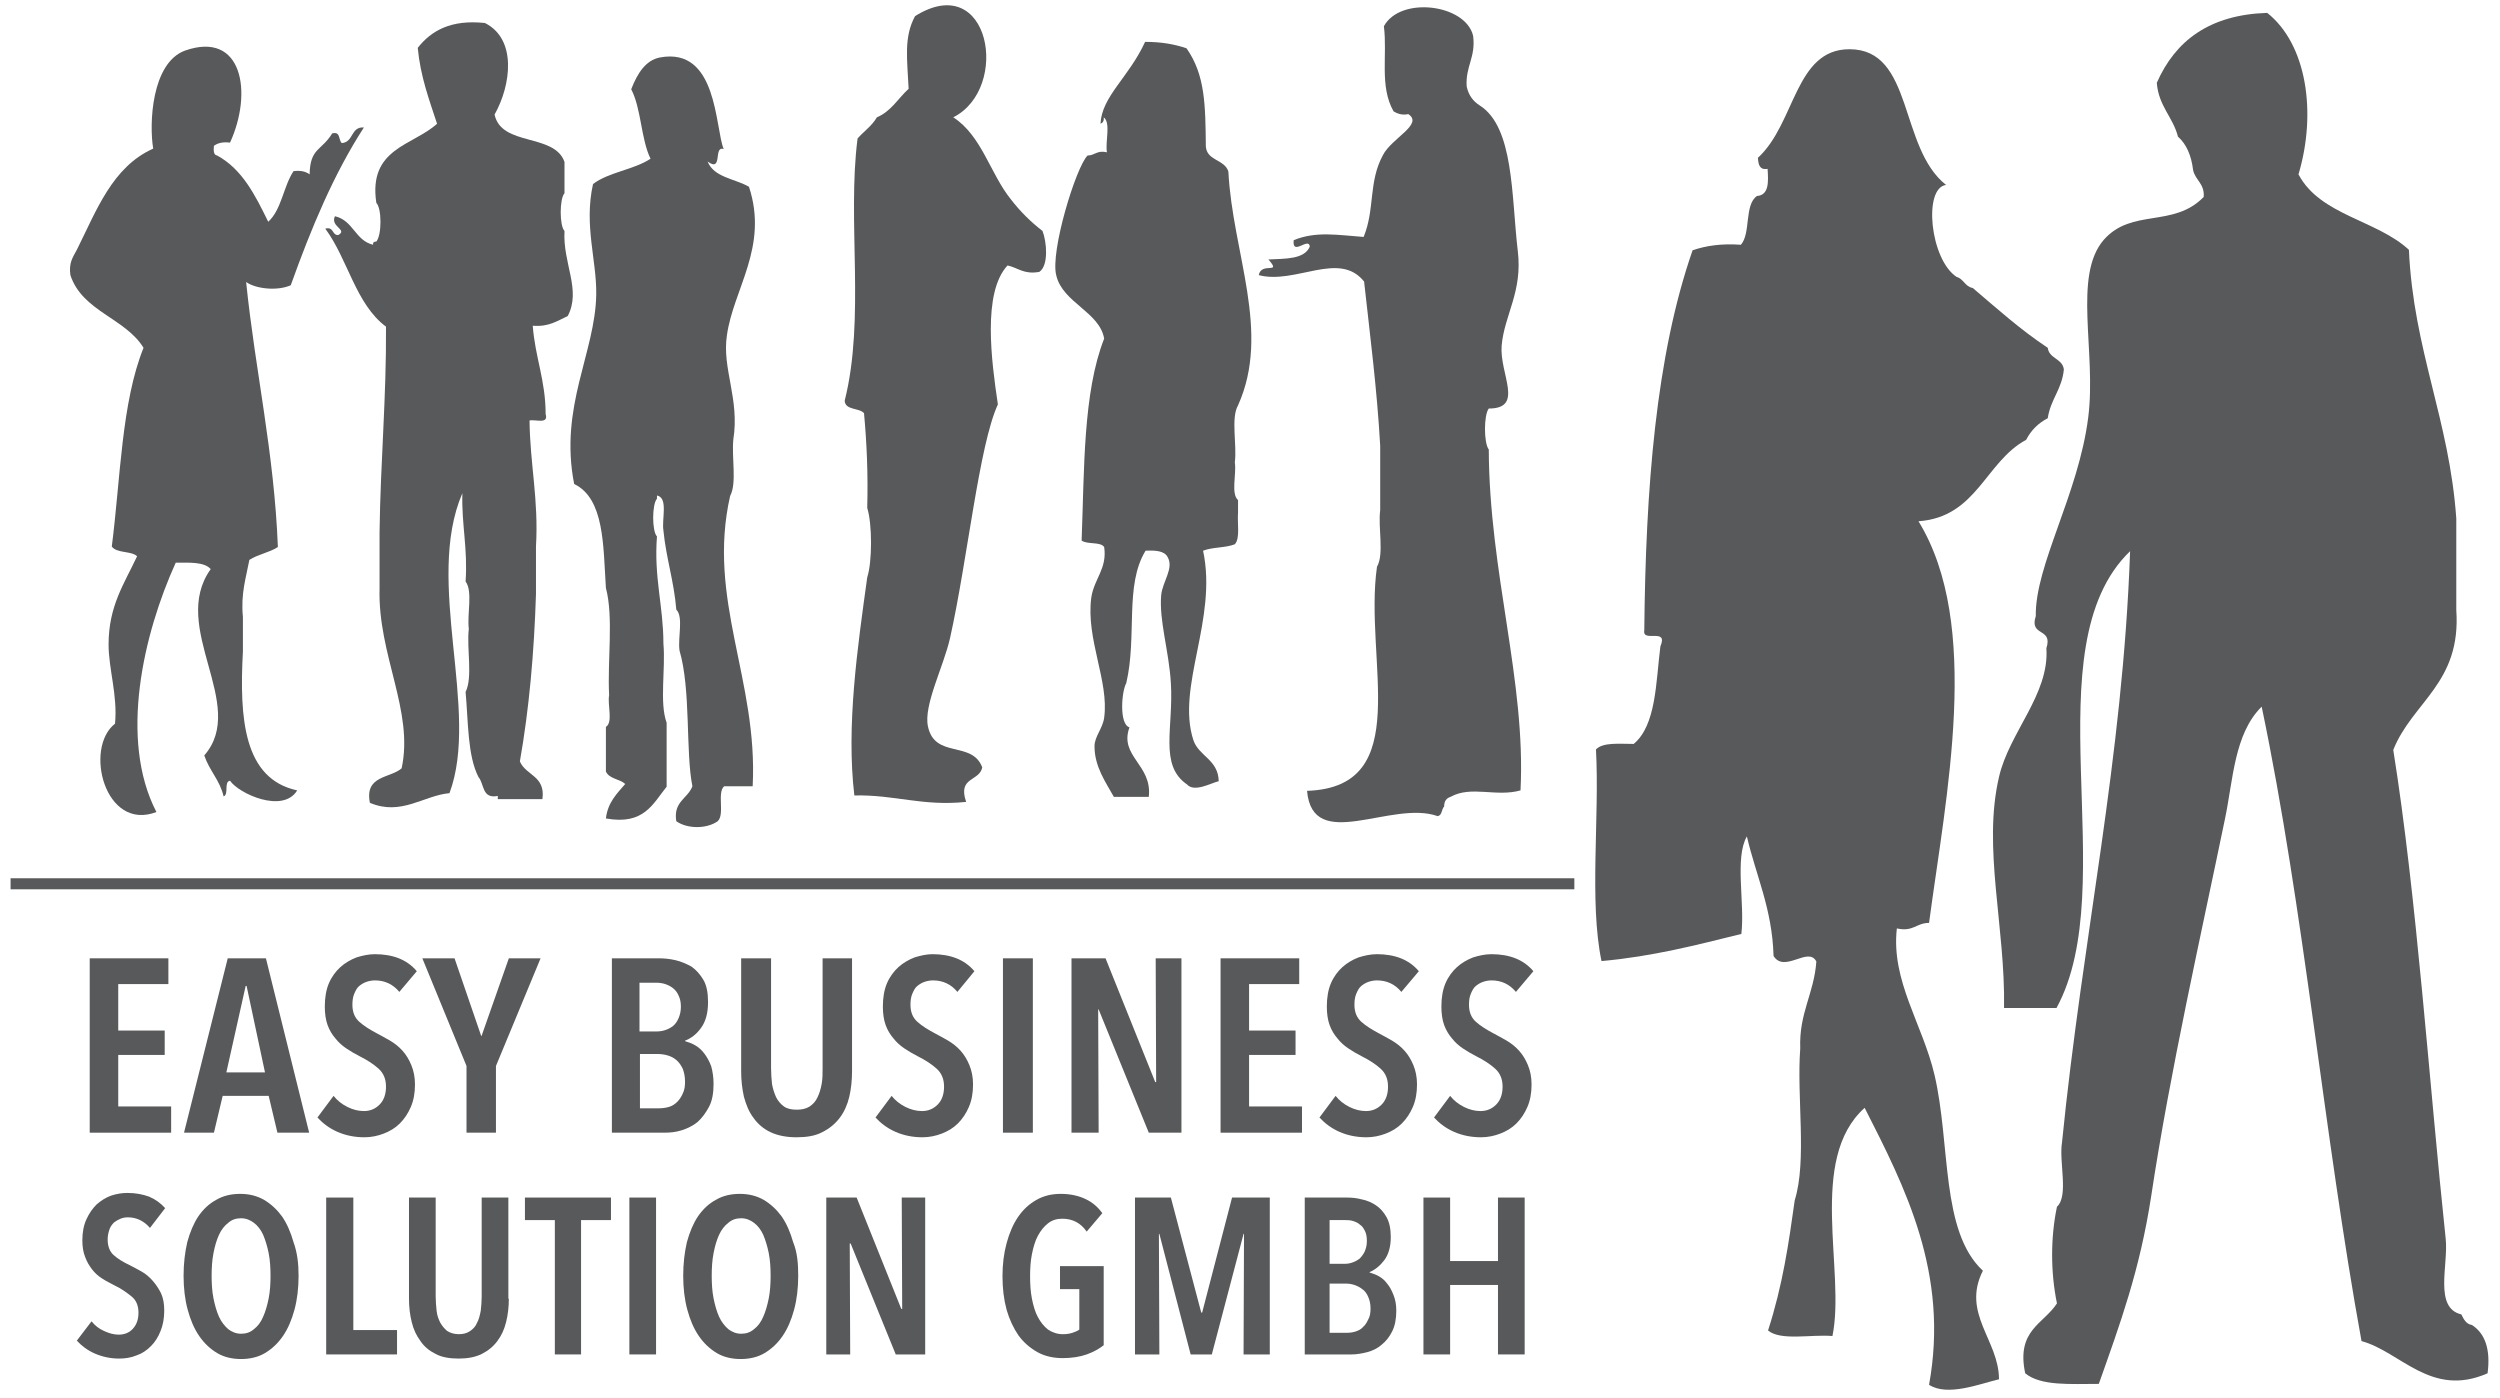
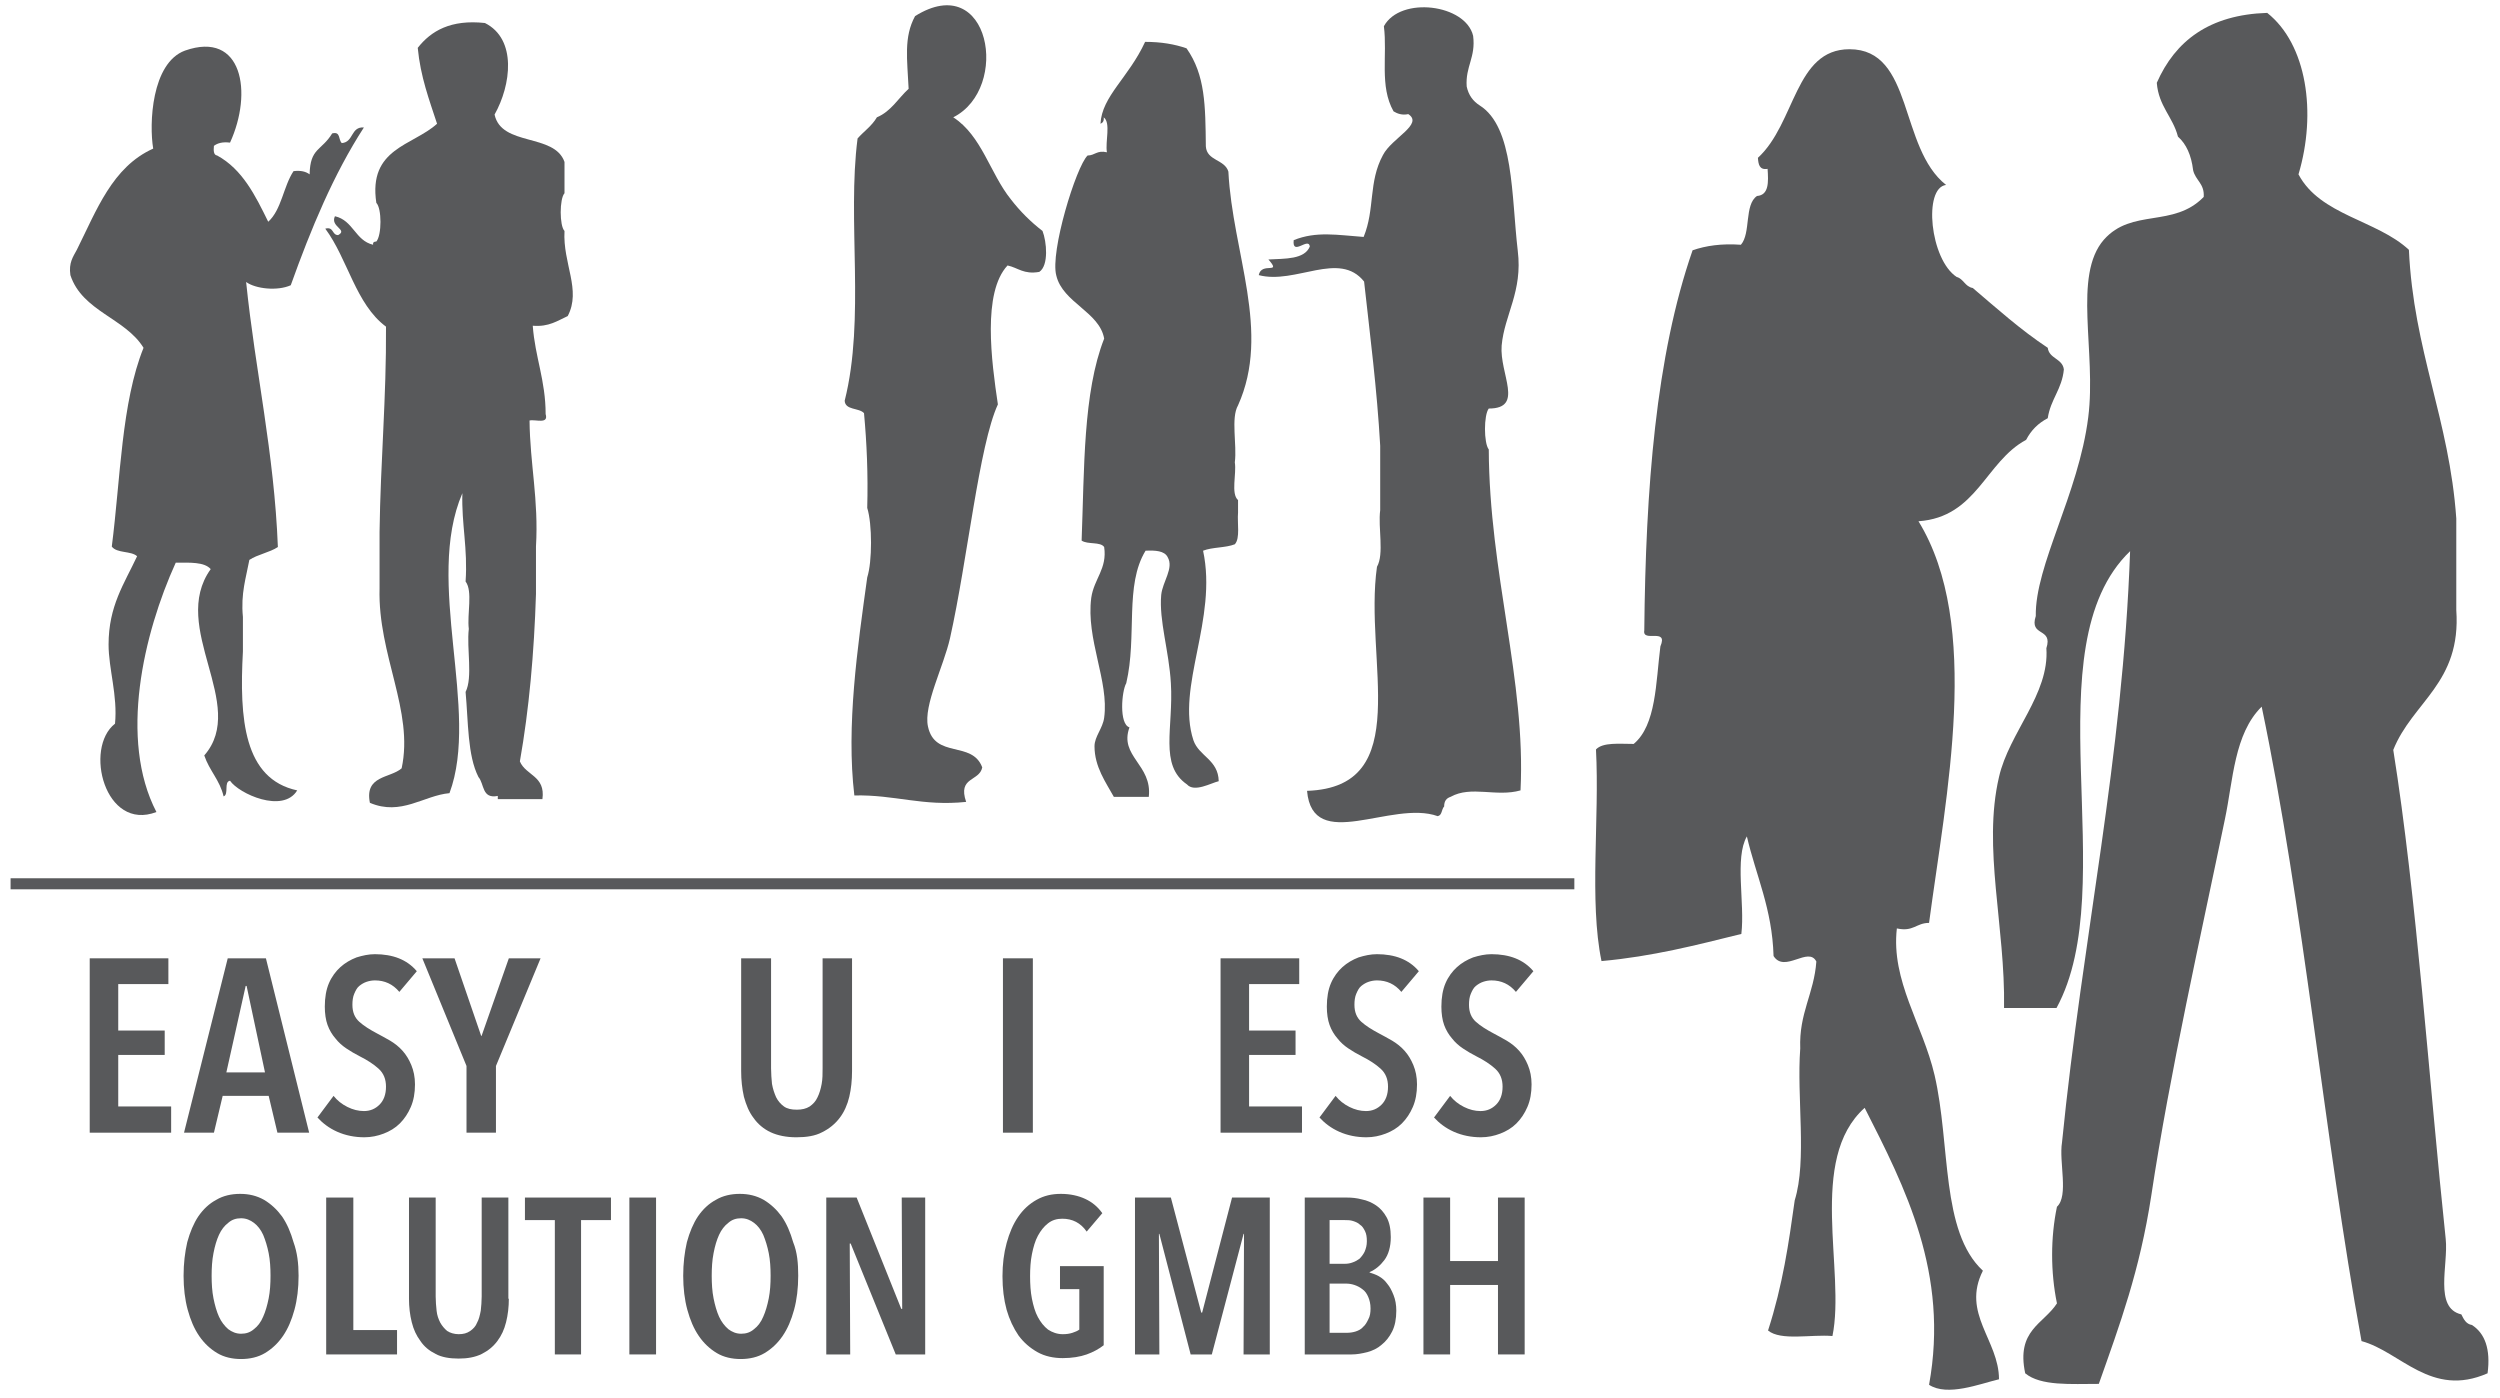
<svg xmlns="http://www.w3.org/2000/svg" version="1.2" id="Ebene_1" x="0px" y="0px" viewBox="0 0 543.4 303.9" overflow="visible" xml:space="preserve">
  <polygon fill="#58595B" points="19.5,246.2 19.5,208.3 36.6,208.3 36.6,213.9 25.7,213.9 25.7,224 35.8,224 35.8,229.3 25.7,229.3   25.7,240.5 37.2,240.5 37.2,246.2 " />
  <path fill="#58595B" d="M53.6,214.3h-0.2l-4.2,18.8h8.4L53.6,214.3z M60.3,246.2l-1.9-8H48.4l-1.9,8h-6.5l9.5-37.9h8.3l9.4,37.9  H60.3z" />
  <path fill="#58595B" d="M86.8,215.6c-1.4-1.7-3.2-2.5-5.3-2.5c-0.6,0-1.2,0.1-1.8,0.3c-0.6,0.2-1.1,0.5-1.6,0.9  c-0.5,0.4-0.8,1-1.1,1.7c-0.3,0.7-0.4,1.5-0.4,2.4c0,1.6,0.5,2.8,1.5,3.7s2.3,1.7,3.8,2.5c0.9,0.5,1.9,1,2.9,1.6s1.9,1.3,2.7,2.2  c0.8,0.9,1.4,1.9,1.9,3.1c0.5,1.2,0.8,2.6,0.8,4.2c0,1.9-0.3,3.5-0.9,4.9c-0.6,1.4-1.4,2.6-2.4,3.6c-1,1-2.2,1.7-3.5,2.2  c-1.3,0.5-2.7,0.8-4.2,0.8c-2.1,0-4.1-0.4-5.9-1.2c-1.8-0.8-3.2-1.9-4.3-3.1l3.5-4.7c0.8,1,1.8,1.8,3,2.4c1.2,0.6,2.4,0.9,3.6,0.9  c1.4,0,2.5-0.5,3.4-1.4c0.9-0.9,1.4-2.2,1.4-3.9c0-1.6-0.5-2.9-1.6-3.9c-1.1-1-2.5-1.9-4.1-2.7c-1-0.5-2-1.1-2.9-1.7  c-0.9-0.6-1.7-1.3-2.4-2.2c-0.7-0.8-1.3-1.8-1.7-2.9c-0.4-1.1-0.6-2.5-0.6-4c0-2,0.3-3.7,0.9-5.1c0.6-1.4,1.5-2.6,2.5-3.5  c1-0.9,2.2-1.6,3.5-2.1c1.3-0.4,2.6-0.7,4-0.7c1.9,0,3.7,0.3,5.2,0.9c1.5,0.6,2.8,1.5,3.9,2.8L86.8,215.6z" />
  <polygon fill="#58595B" points="107.8,231.7 107.8,246.2 101.4,246.2 101.4,231.7 91.8,208.3 98.8,208.3 104.6,225.2 104.7,225.1   110.6,208.3 117.5,208.3 " />
-   <path fill="#58595B" d="M148.9,235.1c0-1.1-0.2-2-0.5-2.8c-0.4-0.8-0.8-1.4-1.4-1.9c-0.6-0.5-1.2-0.8-1.9-1  c-0.7-0.2-1.4-0.3-2.1-0.3h-3.9v11.8h4.1c0.8,0,1.5-0.1,2.2-0.3c0.7-0.2,1.3-0.6,1.8-1.1c0.5-0.5,0.9-1.1,1.2-1.8  C148.8,236.9,148.9,236.1,148.9,235.1z M148,218.8c0-1-0.2-1.8-0.5-2.4c-0.3-0.7-0.7-1.2-1.2-1.6c-0.5-0.4-1.1-0.7-1.7-0.9  c-0.6-0.2-1.3-0.3-2-0.3h-3.6v10.6h3.7c0.6,0,1.3-0.1,1.9-0.3c0.6-0.2,1.2-0.5,1.7-0.9c0.5-0.4,0.9-1,1.2-1.7  C147.8,220.6,148,219.8,148,218.8z M155.1,235.6c0,2-0.3,3.7-1,5c-0.7,1.3-1.5,2.4-2.5,3.3c-1,0.8-2.2,1.4-3.5,1.8  c-1.3,0.4-2.5,0.5-3.8,0.5H133v-37.9h10.2c1.1,0,2.3,0.1,3.6,0.4c1.3,0.3,2.4,0.8,3.5,1.4c1,0.7,1.9,1.7,2.6,2.9  c0.7,1.2,1,2.8,1,4.8c0,2.4-0.5,4.2-1.5,5.6c-1,1.4-2.2,2.3-3.5,2.8v0.1c0.7,0.2,1.5,0.5,2.2,0.9c0.7,0.4,1.4,1,2,1.8  c0.6,0.8,1.1,1.7,1.5,2.8C154.9,232.9,155.1,234.2,155.1,235.6z" />
  <path fill="#58595B" d="M185.2,232.8c0,2-0.2,3.9-0.6,5.6s-1.1,3.3-2.1,4.6c-1,1.3-2.2,2.3-3.8,3.1c-1.5,0.8-3.4,1.1-5.6,1.1  c-2.2,0-4.1-0.4-5.6-1.1s-2.8-1.8-3.7-3.1c-1-1.3-1.6-2.8-2.1-4.6c-0.4-1.8-0.6-3.6-0.6-5.6v-24.5h6.5v23.9c0,1.2,0.1,2.3,0.2,3.4  c0.2,1.1,0.5,2,0.9,2.9c0.4,0.8,1,1.5,1.7,2c0.7,0.5,1.6,0.7,2.8,0.7c1.1,0,2-0.2,2.8-0.7c0.7-0.5,1.3-1.1,1.7-2  c0.4-0.8,0.7-1.8,0.9-2.9c0.2-1.1,0.2-2.2,0.2-3.4v-23.9h6.4V232.8z" />
-   <path fill="#58595B" d="M208.1,215.6c-1.4-1.7-3.2-2.5-5.3-2.5c-0.6,0-1.2,0.1-1.8,0.3c-0.6,0.2-1.1,0.5-1.6,0.9  c-0.5,0.4-0.8,1-1.1,1.7c-0.3,0.7-0.4,1.5-0.4,2.4c0,1.6,0.5,2.8,1.5,3.7s2.3,1.7,3.8,2.5c0.9,0.5,1.9,1,2.9,1.6s1.9,1.3,2.7,2.2  c0.8,0.9,1.4,1.9,1.9,3.1c0.5,1.2,0.8,2.6,0.8,4.2c0,1.9-0.3,3.5-0.9,4.9c-0.6,1.4-1.4,2.6-2.4,3.6c-1,1-2.2,1.7-3.5,2.2  c-1.3,0.5-2.7,0.8-4.2,0.8c-2.1,0-4.1-0.4-5.9-1.2c-1.8-0.8-3.2-1.9-4.3-3.1l3.5-4.7c0.8,1,1.8,1.8,3,2.4c1.2,0.6,2.4,0.9,3.6,0.9  c1.4,0,2.5-0.5,3.4-1.4c0.9-0.9,1.4-2.2,1.4-3.9c0-1.6-0.5-2.9-1.6-3.9c-1.1-1-2.5-1.9-4.1-2.7c-1-0.5-2-1.1-2.9-1.7  c-0.9-0.6-1.7-1.3-2.4-2.2c-0.7-0.8-1.3-1.8-1.7-2.9c-0.4-1.1-0.6-2.5-0.6-4c0-2,0.3-3.7,0.9-5.1c0.6-1.4,1.5-2.6,2.5-3.5  c1-0.9,2.2-1.6,3.5-2.1c1.3-0.4,2.6-0.7,3.9-0.7c1.9,0,3.7,0.3,5.2,0.9c1.5,0.6,2.8,1.5,3.9,2.8L208.1,215.6z" />
  <rect x="218" y="208.3" fill="#58595B" width="6.5" height="37.9" />
-   <polygon fill="#58595B" points="249.7,246.2 238.8,219.4 238.7,219.4 238.8,246.2 232.9,246.2 232.9,208.3 240.3,208.3 251.1,235.2   251.3,235.2 251.2,208.3 256.8,208.3 256.8,246.2 " />
  <polygon fill="#58595B" points="265.3,246.2 265.3,208.3 282.4,208.3 282.4,213.9 271.5,213.9 271.5,224 281.6,224 281.6,229.3   271.5,229.3 271.5,240.5 283,240.5 283,246.2 " />
  <path fill="#58595B" d="M304.6,215.6c-1.4-1.7-3.2-2.5-5.3-2.5c-0.6,0-1.2,0.1-1.8,0.3c-0.6,0.2-1.1,0.5-1.6,0.9  c-0.5,0.4-0.8,1-1.1,1.7c-0.3,0.7-0.4,1.5-0.4,2.4c0,1.6,0.5,2.8,1.5,3.7c1,0.9,2.3,1.7,3.8,2.5c0.9,0.5,1.9,1,2.9,1.6  s1.9,1.3,2.7,2.2c0.8,0.9,1.4,1.9,1.9,3.1c0.5,1.2,0.8,2.6,0.8,4.2c0,1.9-0.3,3.5-0.9,4.9c-0.6,1.4-1.4,2.6-2.4,3.6  c-1,1-2.2,1.7-3.5,2.2s-2.7,0.8-4.2,0.8c-2.1,0-4.1-0.4-5.9-1.2c-1.8-0.8-3.2-1.9-4.3-3.1l3.5-4.7c0.8,1,1.8,1.8,3,2.4  c1.2,0.6,2.4,0.9,3.6,0.9c1.4,0,2.5-0.5,3.4-1.4c0.9-0.9,1.4-2.2,1.4-3.9c0-1.6-0.5-2.9-1.6-3.9c-1.1-1-2.5-1.9-4.1-2.7  c-1-0.5-2-1.1-2.9-1.7c-0.9-0.6-1.7-1.3-2.4-2.2c-0.7-0.8-1.3-1.8-1.7-2.9c-0.4-1.1-0.6-2.5-0.6-4c0-2,0.3-3.7,0.9-5.1  c0.6-1.4,1.5-2.6,2.5-3.5c1-0.9,2.2-1.6,3.5-2.1c1.3-0.4,2.6-0.7,4-0.7c1.9,0,3.7,0.3,5.2,0.9c1.5,0.6,2.8,1.5,3.9,2.8L304.6,215.6z  " />
  <path fill="#58595B" d="M329.5,215.6c-1.4-1.7-3.2-2.5-5.3-2.5c-0.6,0-1.2,0.1-1.8,0.3c-0.6,0.2-1.1,0.5-1.6,0.9  c-0.5,0.4-0.8,1-1.1,1.7c-0.3,0.7-0.4,1.5-0.4,2.4c0,1.6,0.5,2.8,1.5,3.7s2.3,1.7,3.8,2.5c0.9,0.5,1.9,1,2.9,1.6s1.9,1.3,2.7,2.2  c0.8,0.9,1.4,1.9,1.9,3.1c0.5,1.2,0.8,2.6,0.8,4.2c0,1.9-0.3,3.5-0.9,4.9c-0.6,1.4-1.4,2.6-2.4,3.6c-1,1-2.2,1.7-3.5,2.2  c-1.3,0.5-2.7,0.8-4.2,0.8c-2.1,0-4.1-0.4-5.9-1.2c-1.8-0.8-3.2-1.9-4.3-3.1l3.5-4.7c0.8,1,1.8,1.8,3,2.4c1.2,0.6,2.4,0.9,3.6,0.9  c1.4,0,2.5-0.5,3.4-1.4c0.9-0.9,1.4-2.2,1.4-3.9c0-1.6-0.5-2.9-1.6-3.9c-1.1-1-2.5-1.9-4.1-2.7c-1-0.5-2-1.1-2.9-1.7  c-0.9-0.6-1.7-1.3-2.4-2.2c-0.7-0.8-1.3-1.8-1.7-2.9c-0.4-1.1-0.6-2.5-0.6-4c0-2,0.3-3.7,0.9-5.1c0.6-1.4,1.5-2.6,2.5-3.5  c1-0.9,2.2-1.6,3.5-2.1c1.3-0.4,2.6-0.7,4-0.7c1.9,0,3.7,0.3,5.2,0.9c1.5,0.6,2.8,1.5,3.9,2.8L329.5,215.6z" />
-   <path fill="#58595B" d="M32.6,266.9c-1.3-1.5-2.9-2.3-4.8-2.3c-0.6,0-1.1,0.1-1.6,0.3c-0.5,0.2-1,0.5-1.4,0.8  c-0.4,0.4-0.8,0.9-1,1.5c-0.2,0.6-0.4,1.3-0.4,2.2c0,1.4,0.4,2.6,1.3,3.4c0.9,0.8,2,1.5,3.5,2.2c0.8,0.4,1.7,0.9,2.6,1.4  c0.9,0.5,1.7,1.2,2.4,2c0.7,0.8,1.3,1.7,1.8,2.7c0.5,1.1,0.7,2.3,0.7,3.8c0,1.7-0.3,3.2-0.8,4.4c-0.5,1.3-1.2,2.4-2.1,3.3  c-0.9,0.9-1.9,1.6-3.1,2c-1.2,0.5-2.5,0.7-3.8,0.7c-1.9,0-3.7-0.4-5.3-1.1c-1.6-0.7-2.9-1.7-3.9-2.8l3.2-4.2  c0.7,0.9,1.6,1.6,2.7,2.1c1.1,0.5,2.1,0.8,3.2,0.8c1.2,0,2.3-0.4,3.1-1.3s1.2-2,1.2-3.5c0-1.5-0.5-2.7-1.5-3.5s-2.2-1.7-3.7-2.4  c-0.9-0.5-1.8-0.9-2.7-1.5c-0.8-0.5-1.6-1.2-2.2-2c-0.6-0.8-1.1-1.6-1.5-2.7c-0.4-1-0.6-2.2-0.6-3.6c0-1.8,0.3-3.3,0.9-4.6  c0.6-1.3,1.3-2.3,2.2-3.2c0.9-0.8,2-1.5,3.1-1.9c1.2-0.4,2.4-0.6,3.6-0.6c1.8,0,3.3,0.3,4.7,0.8c1.4,0.6,2.5,1.4,3.5,2.5L32.6,266.9  z" />
  <path fill="#58595B" d="M58.8,277.3c0-1.7-0.1-3.4-0.4-4.9c-0.3-1.5-0.7-2.8-1.2-4c-0.5-1.1-1.2-2-2-2.6c-0.8-0.6-1.7-1-2.8-1  c-1.1,0-2,0.3-2.8,1c-0.8,0.6-1.5,1.5-2,2.6c-0.5,1.1-0.9,2.4-1.2,4c-0.3,1.5-0.4,3.2-0.4,4.9c0,1.7,0.1,3.4,0.4,4.9  c0.3,1.5,0.7,2.9,1.2,4c0.5,1.1,1.2,2,2,2.7c0.8,0.6,1.7,1,2.8,1c1.1,0,2-0.3,2.8-1c0.8-0.6,1.5-1.5,2-2.7c0.5-1.1,0.9-2.5,1.2-4  S58.8,279,58.8,277.3z M64.9,277.3c0,2.7-0.3,5.2-0.9,7.4c-0.6,2.2-1.4,4.1-2.5,5.7c-1.1,1.6-2.4,2.8-3.9,3.7  c-1.5,0.9-3.3,1.3-5.2,1.3c-1.9,0-3.7-0.4-5.2-1.3c-1.5-0.9-2.8-2.1-3.9-3.7c-1.1-1.6-1.9-3.5-2.5-5.7c-0.6-2.2-0.9-4.7-0.9-7.4  c0-2.7,0.3-5.1,0.8-7.3c0.6-2.2,1.4-4.1,2.4-5.6c1.1-1.6,2.4-2.8,3.9-3.6c1.5-0.9,3.3-1.3,5.2-1.3c1.9,0,3.6,0.4,5.2,1.3  c1.5,0.9,2.8,2.1,3.9,3.6c1.1,1.6,1.9,3.5,2.5,5.6C64.6,272.2,64.9,274.6,64.9,277.3z" />
  <polygon fill="#58595B" points="70.9,294.4 70.9,260.3 76.8,260.3 76.8,289.1 86.3,289.1 86.3,294.4 " />
  <path fill="#58595B" d="M110.6,282.3c0,1.8-0.2,3.5-0.6,5.1c-0.4,1.6-1,2.9-1.9,4.1c-0.9,1.2-2,2.1-3.4,2.8c-1.4,0.7-3.1,1-5,1  c-2,0-3.7-0.3-5-1c-1.4-0.7-2.5-1.6-3.3-2.8c-0.9-1.2-1.5-2.5-1.9-4.1c-0.4-1.6-0.6-3.3-0.6-5.1v-22h5.8v21.5c0,1.1,0.1,2.1,0.2,3.1  c0.1,1,0.4,1.8,0.8,2.6c0.4,0.7,0.9,1.3,1.5,1.8c0.6,0.4,1.5,0.7,2.5,0.7c1,0,1.8-0.2,2.5-0.7c0.6-0.4,1.2-1,1.5-1.8  c0.4-0.7,0.6-1.6,0.8-2.6c0.1-1,0.2-2,0.2-3.1v-21.5h5.8V282.3z" />
  <polygon fill="#58595B" points="126.3,265.2 126.3,294.4 120.6,294.4 120.6,265.2 114.1,265.2 114.1,260.3 132.8,260.3 132.8,265.2   " />
  <rect x="136.8" y="260.3" fill="#58595B" width="5.8" height="34.1" />
  <path fill="#58595B" d="M167.5,277.3c0-1.7-0.1-3.4-0.4-4.9s-0.7-2.8-1.2-4c-0.5-1.1-1.2-2-2-2.6c-0.8-0.6-1.7-1-2.8-1  c-1.1,0-2,0.3-2.8,1c-0.8,0.6-1.5,1.5-2,2.6c-0.5,1.1-0.9,2.4-1.2,4c-0.3,1.5-0.4,3.2-0.4,4.9c0,1.7,0.1,3.4,0.4,4.9  c0.3,1.5,0.7,2.9,1.2,4c0.5,1.1,1.2,2,2,2.7c0.8,0.6,1.7,1,2.8,1c1.1,0,2-0.3,2.8-1c0.8-0.6,1.5-1.5,2-2.7c0.5-1.1,0.9-2.5,1.2-4  S167.5,279,167.5,277.3z M173.5,277.3c0,2.7-0.3,5.2-0.9,7.4c-0.6,2.2-1.4,4.1-2.5,5.7c-1.1,1.6-2.4,2.8-3.9,3.7  c-1.5,0.9-3.3,1.3-5.2,1.3c-1.9,0-3.7-0.4-5.2-1.3c-1.5-0.9-2.8-2.1-3.9-3.7c-1.1-1.6-1.9-3.5-2.5-5.7c-0.6-2.2-0.9-4.7-0.9-7.4  c0-2.7,0.3-5.1,0.8-7.3c0.6-2.2,1.4-4.1,2.4-5.6c1.1-1.6,2.4-2.8,3.9-3.6c1.5-0.9,3.3-1.3,5.2-1.3c1.9,0,3.6,0.4,5.2,1.3  c1.5,0.9,2.8,2.1,3.9,3.6c1.1,1.6,1.9,3.5,2.5,5.6C173.3,272.2,173.5,274.6,173.5,277.3z" />
  <polygon fill="#58595B" points="194.7,294.4 184.9,270.3 184.7,270.3 184.8,294.4 179.6,294.4 179.6,260.3 186.2,260.3 195.9,284.5   196.1,284.5 196,260.3 201.1,260.3 201.1,294.4 " />
  <path fill="#58595B" d="M239.9,292.4c-1,0.8-2.3,1.5-3.7,2c-1.4,0.5-3.2,0.8-5.2,0.8c-2,0-3.9-0.4-5.5-1.3c-1.6-0.9-3-2.1-4.1-3.6  c-1.1-1.6-2-3.5-2.6-5.6c-0.6-2.2-0.9-4.6-0.9-7.3c0-2.6,0.3-5,0.9-7.2c0.6-2.2,1.4-4.1,2.5-5.7s2.4-2.8,4-3.7  c1.6-0.9,3.3-1.3,5.3-1.3c2,0,3.8,0.4,5.3,1.1c1.5,0.7,2.7,1.7,3.7,3.1l-3.4,4c-1.3-1.9-3.1-2.8-5.3-2.8c-1.2,0-2.2,0.3-3.1,1  c-0.9,0.7-1.6,1.6-2.2,2.7c-0.6,1.1-1,2.5-1.3,4c-0.3,1.5-0.4,3.1-0.4,4.8c0,1.7,0.1,3.4,0.4,4.9c0.3,1.5,0.7,2.9,1.3,4  c0.6,1.1,1.3,2,2.2,2.7c0.9,0.6,2,1,3.2,1c0.8,0,1.5-0.1,2.1-0.3s1.1-0.4,1.5-0.7v-8.8h-4.2v-5h9.5V292.4z" />
  <polygon fill="#58595B" points="270.3,294.4 270.4,268.2 270.3,268.2 263.4,294.4 258.8,294.4 252,268.2 251.9,268.2 252,294.4   246.7,294.4 246.7,260.3 254.5,260.3 261.1,285.3 261.3,285.3 267.8,260.3 276,260.3 276,294.4 " />
  <path fill="#58595B" d="M297.9,284.4c0-1-0.2-1.8-0.5-2.5c-0.3-0.7-0.7-1.3-1.3-1.7c-0.5-0.4-1.1-0.7-1.7-0.9  c-0.6-0.2-1.2-0.3-1.9-0.3H289v10.7h3.7c0.7,0,1.4-0.1,2-0.3c0.6-0.2,1.2-0.5,1.6-1c0.5-0.4,0.8-1,1.1-1.6  C297.8,286.1,297.9,285.3,297.9,284.4z M297.1,269.8c0-0.9-0.1-1.6-0.4-2.2c-0.3-0.6-0.6-1.1-1.1-1.4c-0.4-0.4-0.9-0.6-1.5-0.8  c-0.6-0.2-1.2-0.2-1.8-0.2H289v9.5h3.3c0.6,0,1.2-0.1,1.7-0.3c0.6-0.2,1.1-0.5,1.5-0.8c0.4-0.4,0.8-0.9,1.1-1.5  C296.9,271.4,297.1,270.7,297.1,269.8z M303.5,284.9c0,1.8-0.3,3.3-0.9,4.5c-0.6,1.2-1.4,2.2-2.3,2.9c-0.9,0.8-2,1.3-3.1,1.6  c-1.2,0.3-2.3,0.5-3.4,0.5h-10.2v-34.1h9.2c1,0,2.1,0.1,3.2,0.4c1.1,0.2,2.2,0.7,3.1,1.3c0.9,0.6,1.7,1.5,2.3,2.6s0.9,2.5,0.9,4.3  c0,2.1-0.5,3.8-1.4,5c-0.9,1.2-2,2.1-3.2,2.6v0.1c0.6,0.2,1.3,0.4,2,0.8c0.7,0.4,1.3,0.9,1.8,1.6c0.6,0.7,1,1.5,1.4,2.5  C303.3,282.5,303.5,283.6,303.5,284.9z" />
  <polygon fill="#58595B" points="325.6,294.4 325.6,279.3 315.2,279.3 315.2,294.4 309.4,294.4 309.4,260.3 315.2,260.3 315.2,274.1   325.6,274.1 325.6,260.3 331.4,260.3 331.4,294.4 " />
  <path fill-rule="evenodd" fill="#58595B" d="M81.8,44.1C80,32.2,89.7,31.7,95,26.9c-1.7-5.2-3.6-10.2-4.2-16.5  C93.7,6.7,98,4.2,105.4,5c7,3.5,5.7,13.5,2.1,19.9c1.5,7,13,4,15.2,10.3V42c-1.1,1.2-1.1,7.1,0,8.2c-0.4,7.1,3.7,12.8,0.7,18.5  c-2.2,1-4.1,2.4-7.6,2.1c0.5,6.8,2.8,11.9,2.8,19.2c0.7,2.3-2.2,1.1-3.5,1.4c0.1,9.5,2,17.2,1.4,27.4v10.3  c-0.4,12.8-1.5,25.1-3.5,36.4c1.3,3.1,5.6,3.1,4.9,8.2h-9.7v-0.7c-3.5,0.7-2.9-2.6-4.2-4.1c-2.4-4.7-2.2-12-2.8-18.5  c1.6-3.2,0.2-9.4,0.7-13.7c-0.4-3.2,0.9-8.2-0.7-10.3c0.5-7.2-0.9-12.4-0.7-19.2c-8.3,19.3,3.9,47.2-2.8,65.2  c-5.6,0.5-10.5,5-17.3,2.1c-1.2-6,4.4-5.3,6.9-7.5c2.7-12.5-5.2-24.6-4.8-39.1v-12.3c0.2-15.2,1.5-29.2,1.4-44.6  c-6.6-4.9-8.3-14.7-13.2-21.3c1.9-0.5,1.4,1.4,2.8,1.4c2.2-1.2-1.8-1.8-0.7-4.1c4,0.9,4.4,5.3,8.3,6.2c-0.1-0.6,0.3-0.7,0.7-0.7  C83,51.1,83,45.3,81.8,44.1z" />
  <path fill-rule="evenodd" fill="#58595B" d="M236.4,33.8c1.6,0,2-1.2,4.2-0.7c-0.4-2.3,0.9-6.4-0.7-7.6c0.1,0.8-0.2,1.2-0.7,1.4  c0.3-6,6.1-10,9.7-17.8c3.5,0,6.4,0.5,9,1.4c4.1,5.8,4.1,12.5,4.2,21.3c0.2,3.2,4.1,2.8,4.9,5.5c0.9,17.7,9.3,34.8,2.1,50.8  c-1.6,2.8-0.2,8.5-0.7,12.4c0.4,2.5-0.9,6.8,0.7,8.2v2.7c-0.2,2.3,0.5,5.6-0.7,6.9c-2,0.8-4.9,0.6-6.9,1.4  c3.2,14.9-5.9,29.6-2.1,41.2c1.2,3.5,5.4,4.2,5.5,8.9c-1.7,0.4-5.3,2.5-6.9,0.7c-6.1-4.2-2.9-12.3-3.5-22c-0.4-7-2.6-13.6-2.1-19.2  c0.3-2.9,2.8-5.8,1.4-8.2c-0.7-1.4-2.7-1.5-4.8-1.4c-4.6,7.5-1.8,18.6-4.2,28.8c-1,1.7-1.6,8.9,0.7,9.6c-2.3,6.3,5,8.1,4.2,15.1  h-7.6c-1.7-3.1-4.2-6.5-4.2-11c0-2.1,1.8-3.9,2.1-6.2c1.1-7.9-4-17.1-2.8-26.1c0.6-4.1,3.5-6.3,2.8-11c-0.8-1.2-3.6-0.5-4.9-1.4  c0.6-15.6,0.3-32.2,4.9-43.9c-1-5.8-9-7.8-10.4-13.7C228.2,54.8,233.9,36.2,236.4,33.8z" />
  <path fill-rule="evenodd" fill="#58595B" d="M47.2,33.8c5.5,3,8.3,8.7,11.1,14.4c2.9-2.6,3.3-7.7,5.5-11c1.6-0.2,2.7,0.1,3.5,0.7  c0.1-5.8,2.6-5.1,4.9-8.9c1.9-0.5,1.3,1.4,2.1,2.1c2.6-0.2,1.9-3.6,4.8-3.4c-6.6,10.2-11.5,22-15.9,34.3c-2.9,1.3-7.6,0.8-9.7-0.7  c2,19.5,6.1,37,6.9,57.6c-1.8,1.2-4.4,1.6-6.2,2.8c-0.7,3.8-1.9,7.3-1.4,12.4v7.5c-0.8,14.7,0.2,27.7,11.8,30.2  c-3.1,5.1-12.7,0.7-14.6-2.1c-1.4,0.2-0.2,3-1.4,3.4c-0.8-3.5-3.1-5.6-4.2-8.9c9.6-11-7.7-27.8,1.4-40.5c-1.4-1.6-4.6-1.4-7.6-1.4  c-7,15.4-12.4,38.4-4.2,54.2c-11.2,4.3-15.8-13.9-9-19.2c0.6-6.1-1.4-11.9-1.4-17.2c0-8.4,3.4-13.2,6.2-19.2  c-1.3-1.2-4.4-0.6-5.5-2.1c1.9-14.8,2.1-31.3,6.9-43.2c-4-6.5-13.3-7.9-15.9-15.8c-0.4-2.7,0.6-4,1.4-5.5c4.3-8.6,7.7-18,16.6-22  c-0.9-5.3-0.4-18.6,6.9-21.3C52.7,6.6,55,20.1,50,31c-1.6-0.2-2.7,0.1-3.5,0.7C46.4,32.7,46.4,33.7,47.2,33.8z" />
  <path fill-rule="evenodd" fill="#58595B" d="M190.6,25.5c3.1-1.3,4.6-4.1,6.9-6.2c-0.3-6.4-1.1-11.2,1.4-15.8  c16.3-10.2,20.8,15.7,8.3,22c6.2,4,8,12.2,12.5,17.8c2,2.6,4.3,4.9,6.9,6.9c0.9,2.3,1.4,7.5-0.7,8.9c-3.4,0.6-4.6-0.9-6.9-1.4  c-5.5,5.9-3.5,20.8-2.1,30.2c-4.1,8.9-6.6,33.8-10.4,50.8c-1.4,6.2-5.8,14.6-4.8,19.2c1.5,7.1,9.6,3,11.8,8.9  c-0.6,3.1-5.4,2-3.5,7.5c-9.5,1-15.5-1.6-24.3-1.4c-1.8-15.1,0.7-32.2,2.8-47.4c1.1-3.4,1.1-11.6,0-15.1c0.2-7.3-0.1-14.1-0.7-20.6  c-1.1-1.2-4.1-0.6-4.2-2.7c4.5-17.9,0.5-39.2,2.8-57C187.7,28.6,189.5,27.4,190.6,25.5z" />
  <path fill-rule="evenodd" fill="#58595B" d="M302.9,24.2c-3.1-5.5-1.3-12.2-2.1-18.5c3.6-6.6,17.8-4.8,19.4,2.1  c0.6,4.7-1.7,6.6-1.4,11c0.4,1.9,1.4,3.2,2.8,4.1c7.5,4.7,6.9,19.7,8.3,31.6c1.1,8.9-2.9,13.9-3.5,20.6c-0.5,6.2,5,13.7-2.8,13.7  c-1.1,1.4-1.1,7.5,0,8.9c0.1,26.8,8.1,50.3,6.9,74.1c-5.3,1.5-10.7-1.1-15.2,1.4c-0.9,0.3-1.4,0.9-1.4,2.1c-0.6,0.6-0.4,1.9-1.4,2.1  c-10-3.6-27.2,8.2-28.4-5.5c23.6-0.8,12.3-28.4,15.2-48.7c1.6-2.8,0.2-8.5,0.7-12.3V96.9c-0.7-12.4-2.2-23.9-3.5-35.7  c-5.4-6.8-14.9,0.7-22.9-1.4c0.6-3,5.1,0,2.1-3.4c3.7-0.2,7.8,0,9-2.8c-0.2-2.2-3.9,2.2-3.5-1.4c4.9-2,9.6-1.1,15.2-0.7  c2.5-6.1,1-11.9,4.2-17.8c1.9-3.7,8.9-6.7,5.5-8.9C304.8,25.1,303.7,24.7,302.9,24.2z" />
-   <path fill-rule="evenodd" fill="#58595B" d="M131.7,127.8c-0.6-9.2-0.3-19.4-6.9-22.6c-3.3-16.8,4.6-28.5,4.8-41.2  c0.1-7.5-2.7-15-0.7-24c3.4-2.6,8.9-3.1,12.5-5.5c-2.1-4.3-2-10.9-4.2-15.1c1.4-3.6,3.2-6.3,6.2-6.9c12.6-2.4,12,15.3,13.9,19.9  c-2.3-0.8-0.1,5.2-3.5,2.7c1.4,3.5,5.9,3.7,9,5.5c4.3,13.1-3.4,22.2-4.8,32.3c-1.1,7.2,2.8,13.8,1.4,22.6c-0.4,4,0.8,9.5-0.7,12.3  c-5.1,22.5,6.1,40,4.9,63.1h-6.2c-1.6,1.4,0.2,6.1-1.4,7.6c-2.4,1.7-6.6,1.7-9,0c-0.7-4.3,2.5-4.9,3.5-7.6c-1.5-7.4-0.3-21-2.8-29.5  c-0.4-2.8,0.9-7.3-0.7-8.9c-0.5-6.2-2.2-11.1-2.8-17.2c-0.4-2.5,1.1-7.1-1.4-7.6v0.7c-1.1,1.2-1.1,7.1,0,8.2  c-0.7,8.9,1.4,15.1,1.4,23.3c0.5,5.5-0.9,12.8,0.7,17.2V171c-3,3.7-4.9,8.4-13.2,6.9c0.4-3.5,2.4-5.4,4.2-7.5  c-1.2-1.1-3.5-1.1-4.2-2.7V158c1.6-1,0.3-4.8,0.7-6.9C132,143.6,133.4,134.2,131.7,127.8z" />
  <path fill-rule="evenodd" fill="#58595B" d="M473.4,29.7c-1.1-4.3-4.2-6.6-4.6-11.7c4-9.1,11.4-14.8,24-15.2  c8.6,6.8,10.8,21.7,6.8,35.1c4.7,8.9,17,9.9,24,16.4c1,21.9,8.8,36.9,10.3,58.4v19.9c1.1,15.9-9.5,19.9-13.7,30.4  c5.1,31.9,7.8,72.4,11.4,106.3c0.6,5.7-2.6,15,3.4,16.4c0.5,1,1,2.1,2.3,2.3c2.8,1.8,4.1,5.2,3.4,10.5c-12.3,5.4-18.9-4.7-27.4-7  c-8.2-45-12.5-93.9-21.7-137.9c-6,5.9-6.2,16-8,24.5c-5.1,24.7-12,55.2-16,81.8c-2.5,16.3-6.8,27.9-11.4,40.9  c-6.1,0-12.6,0.5-16-2.3c-2-9.4,4-10.7,6.9-15.2c-1.4-6.8-1.4-14.3,0-21c2.6-2.4,0.4-9.7,1.1-14c4.5-45,13.2-83.1,14.8-128.5  c-21.7,20.9-1.5,72.7-16,99.3h-11.4c0.3-17.7-4.7-34.8-1.1-50.2c2.2-9.7,11-18,10.3-28c1.5-4.6-3.8-2.4-2.3-7  c-0.2-11,9.3-26.5,11.4-43.2c1.8-14.2-3.4-30.8,3.4-38.6c6.1-6.9,15.1-2.5,21.7-9.3c0.2-2.9-1.8-3.6-2.3-5.8  C476.3,33.7,475.2,31.3,473.4,29.7z" />
  <path fill-rule="evenodd" fill="#58595B" d="M382.1,34.3c8.2-7.5,8-23.6,19.9-23.6c14,0,10.7,21.4,21,29.5c-5,0.6-3.5,16.2,2.3,20  c1.5,0.4,1.8,2.1,3.5,2.4c5.3,4.5,10.4,9.1,16.3,13c0.3,2.4,3.2,2.3,3.5,4.7c-0.4,4.3-2.9,6.5-3.5,10.6c-2.1,1.1-3.6,2.6-4.7,4.7  c-8.9,4.8-10.7,16.8-23.4,17.7c13.8,22.5,6,59.5,2.3,87.3c-2.8,0-3.4,2-7,1.2c-1.3,11.4,5.6,20.8,8.2,31.9  c3.5,15.1,1.3,34,10.5,42.5c-4.7,9.3,3.5,15.1,3.5,23.6c-4.2,1-11.2,3.8-15.2,1.2c4.4-24.2-5.2-42.9-14-60.2  c-12.5,11.2-4.1,35.5-7,49.6c-4.6-0.4-11.2,1.1-14-1.2c3.2-9.9,4.5-19,5.8-28.3c2.7-8.7,0.4-22.4,1.2-33c-0.3-7.7,3-11.9,3.5-18.9  c-1.7-3.4-6.9,2.6-9.3-1.2c-0.3-10.3-3.8-17.4-5.8-26c-2.7,4.7-0.4,14.5-1.2,21.2c-9.7,2.4-19.3,4.9-30.4,5.9c-2.7-13-0.4-31-1.2-46  c1.5-1.6,5.1-1.2,8.2-1.2c4.9-4.1,4.8-13.3,5.8-21.2c1.8-4.2-4-0.7-3.5-3.5c0.3-30.7,2.5-59.6,10.5-82.6c2.9-1,6.3-1.5,10.5-1.2  c2.2-2.5,0.7-8.7,3.5-10.6c2.6-0.2,2.5-3,2.3-5.9C382.4,37,382.2,35.7,382.1,34.3z" />
  <rect x="2.3" y="190.9" fill-rule="evenodd" fill="#58595B" width="339.9" height="2.4" />
</svg>